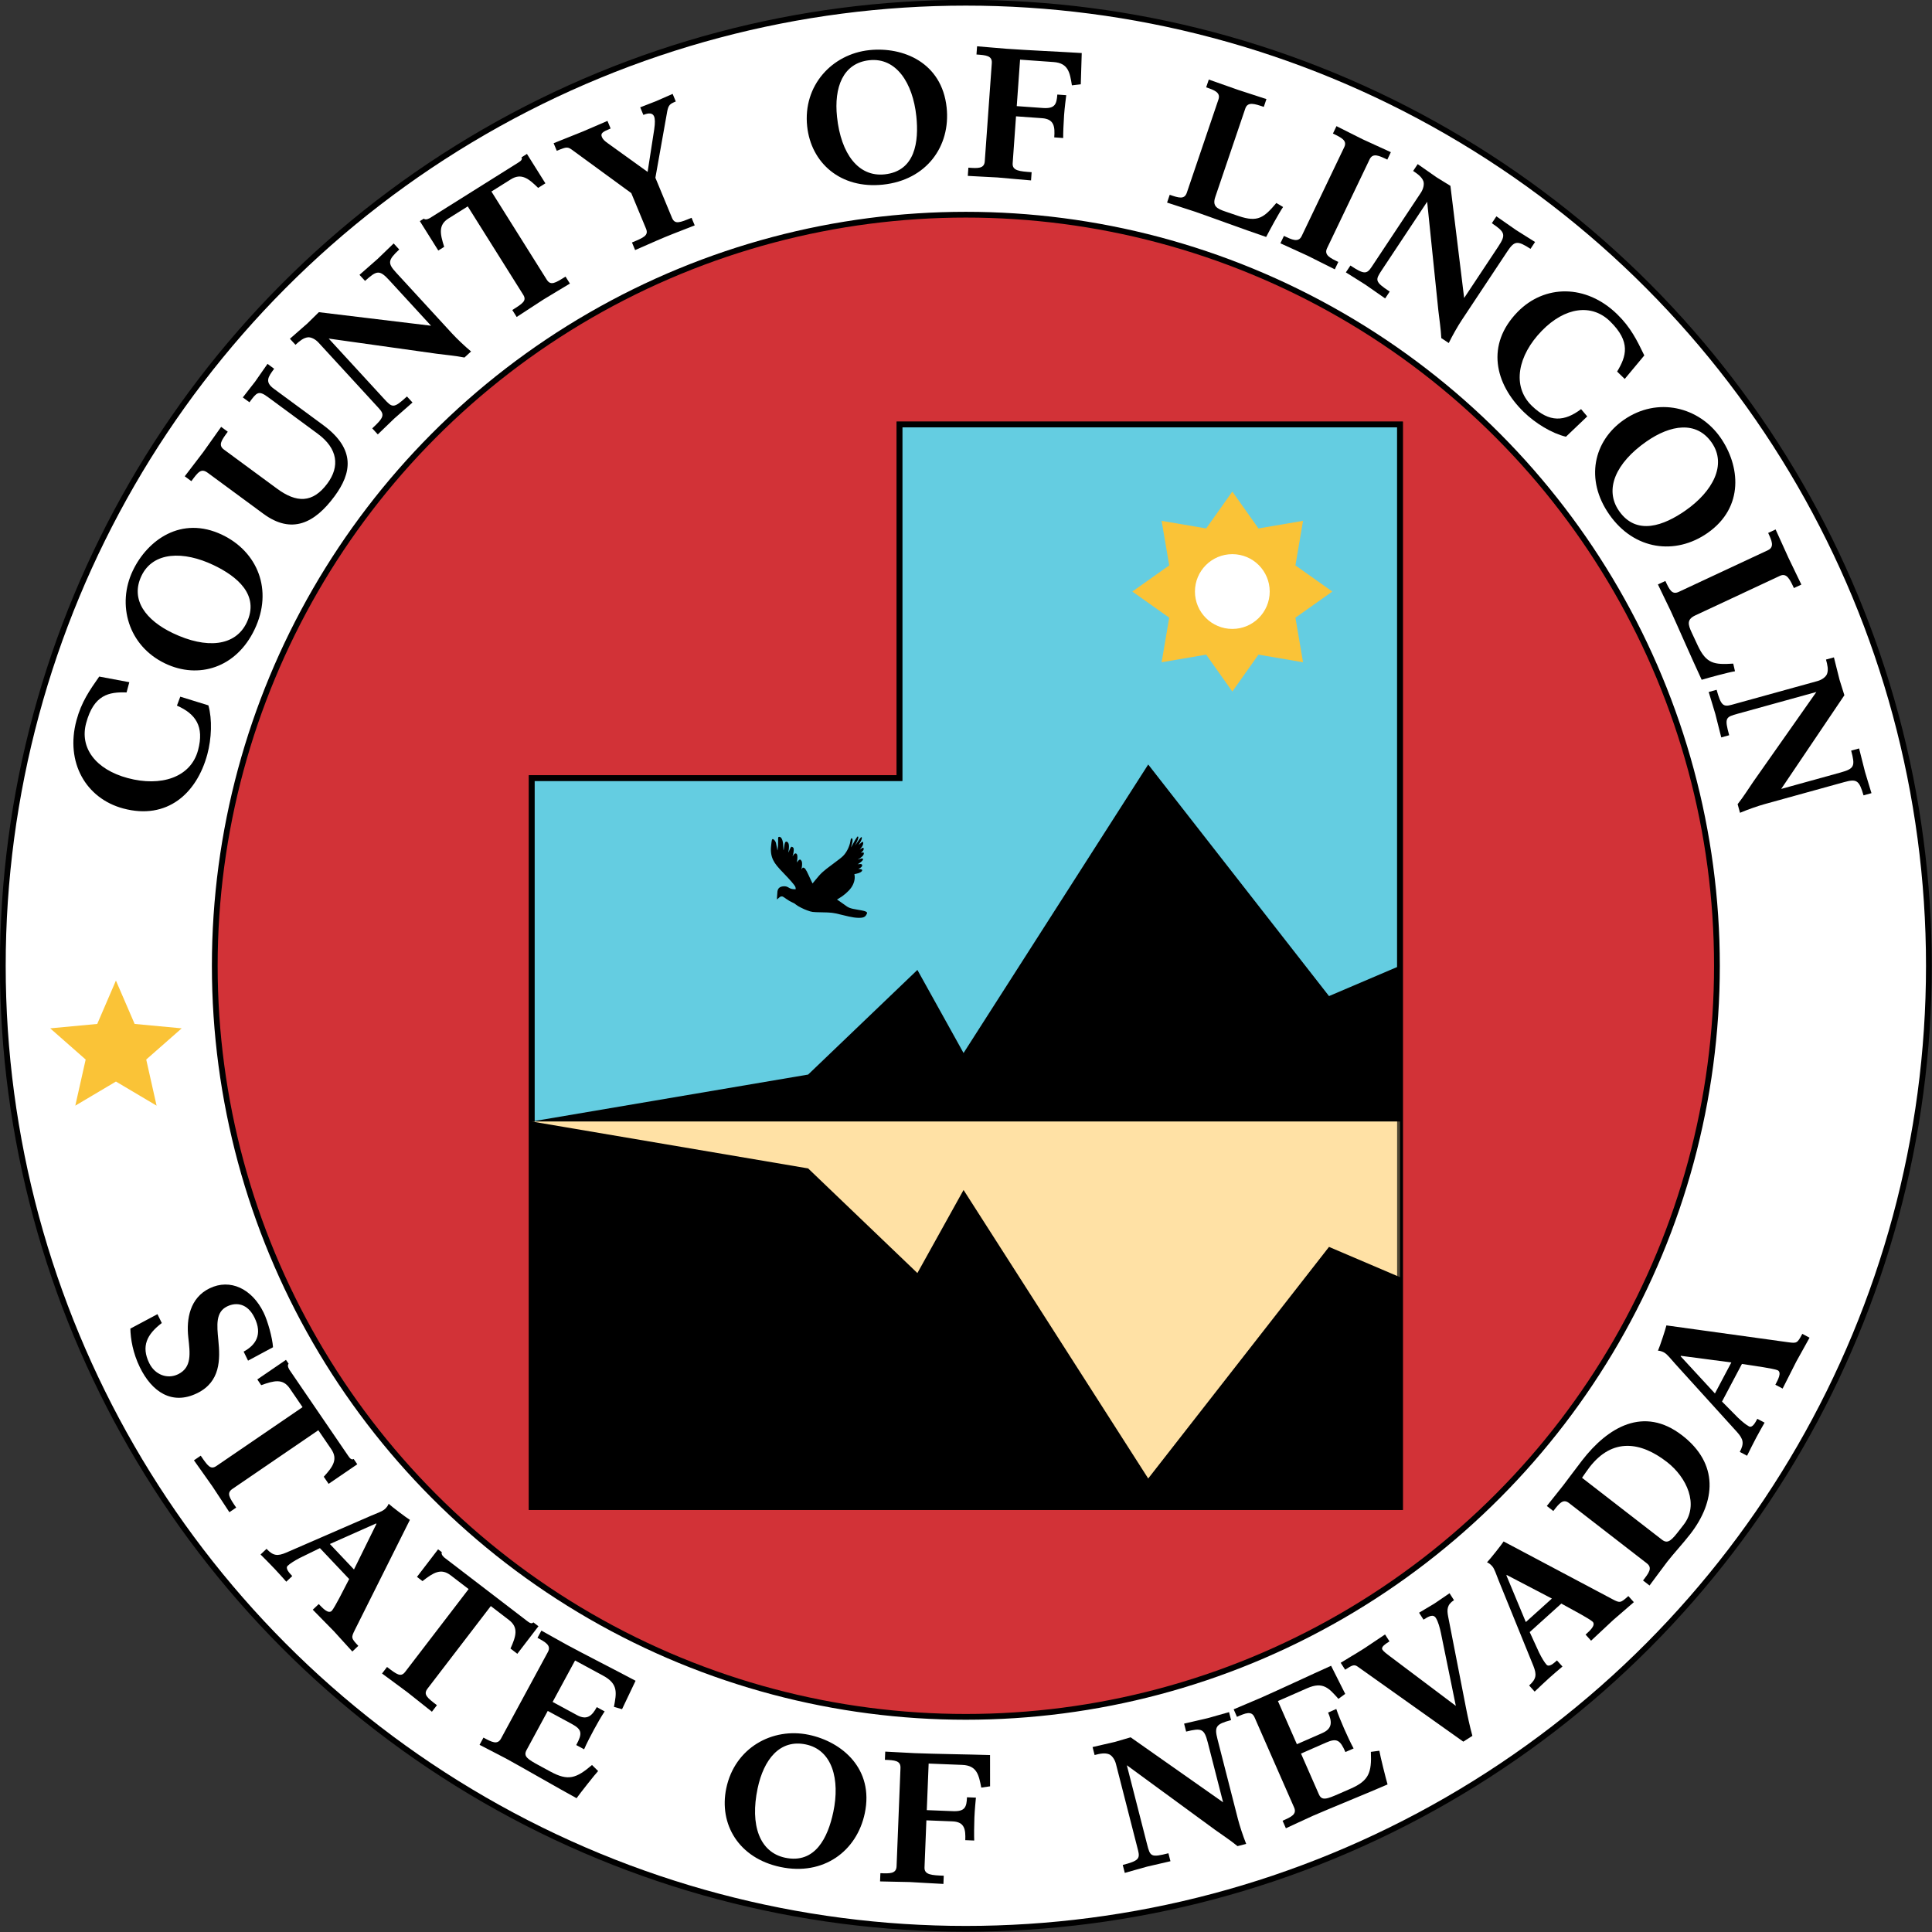
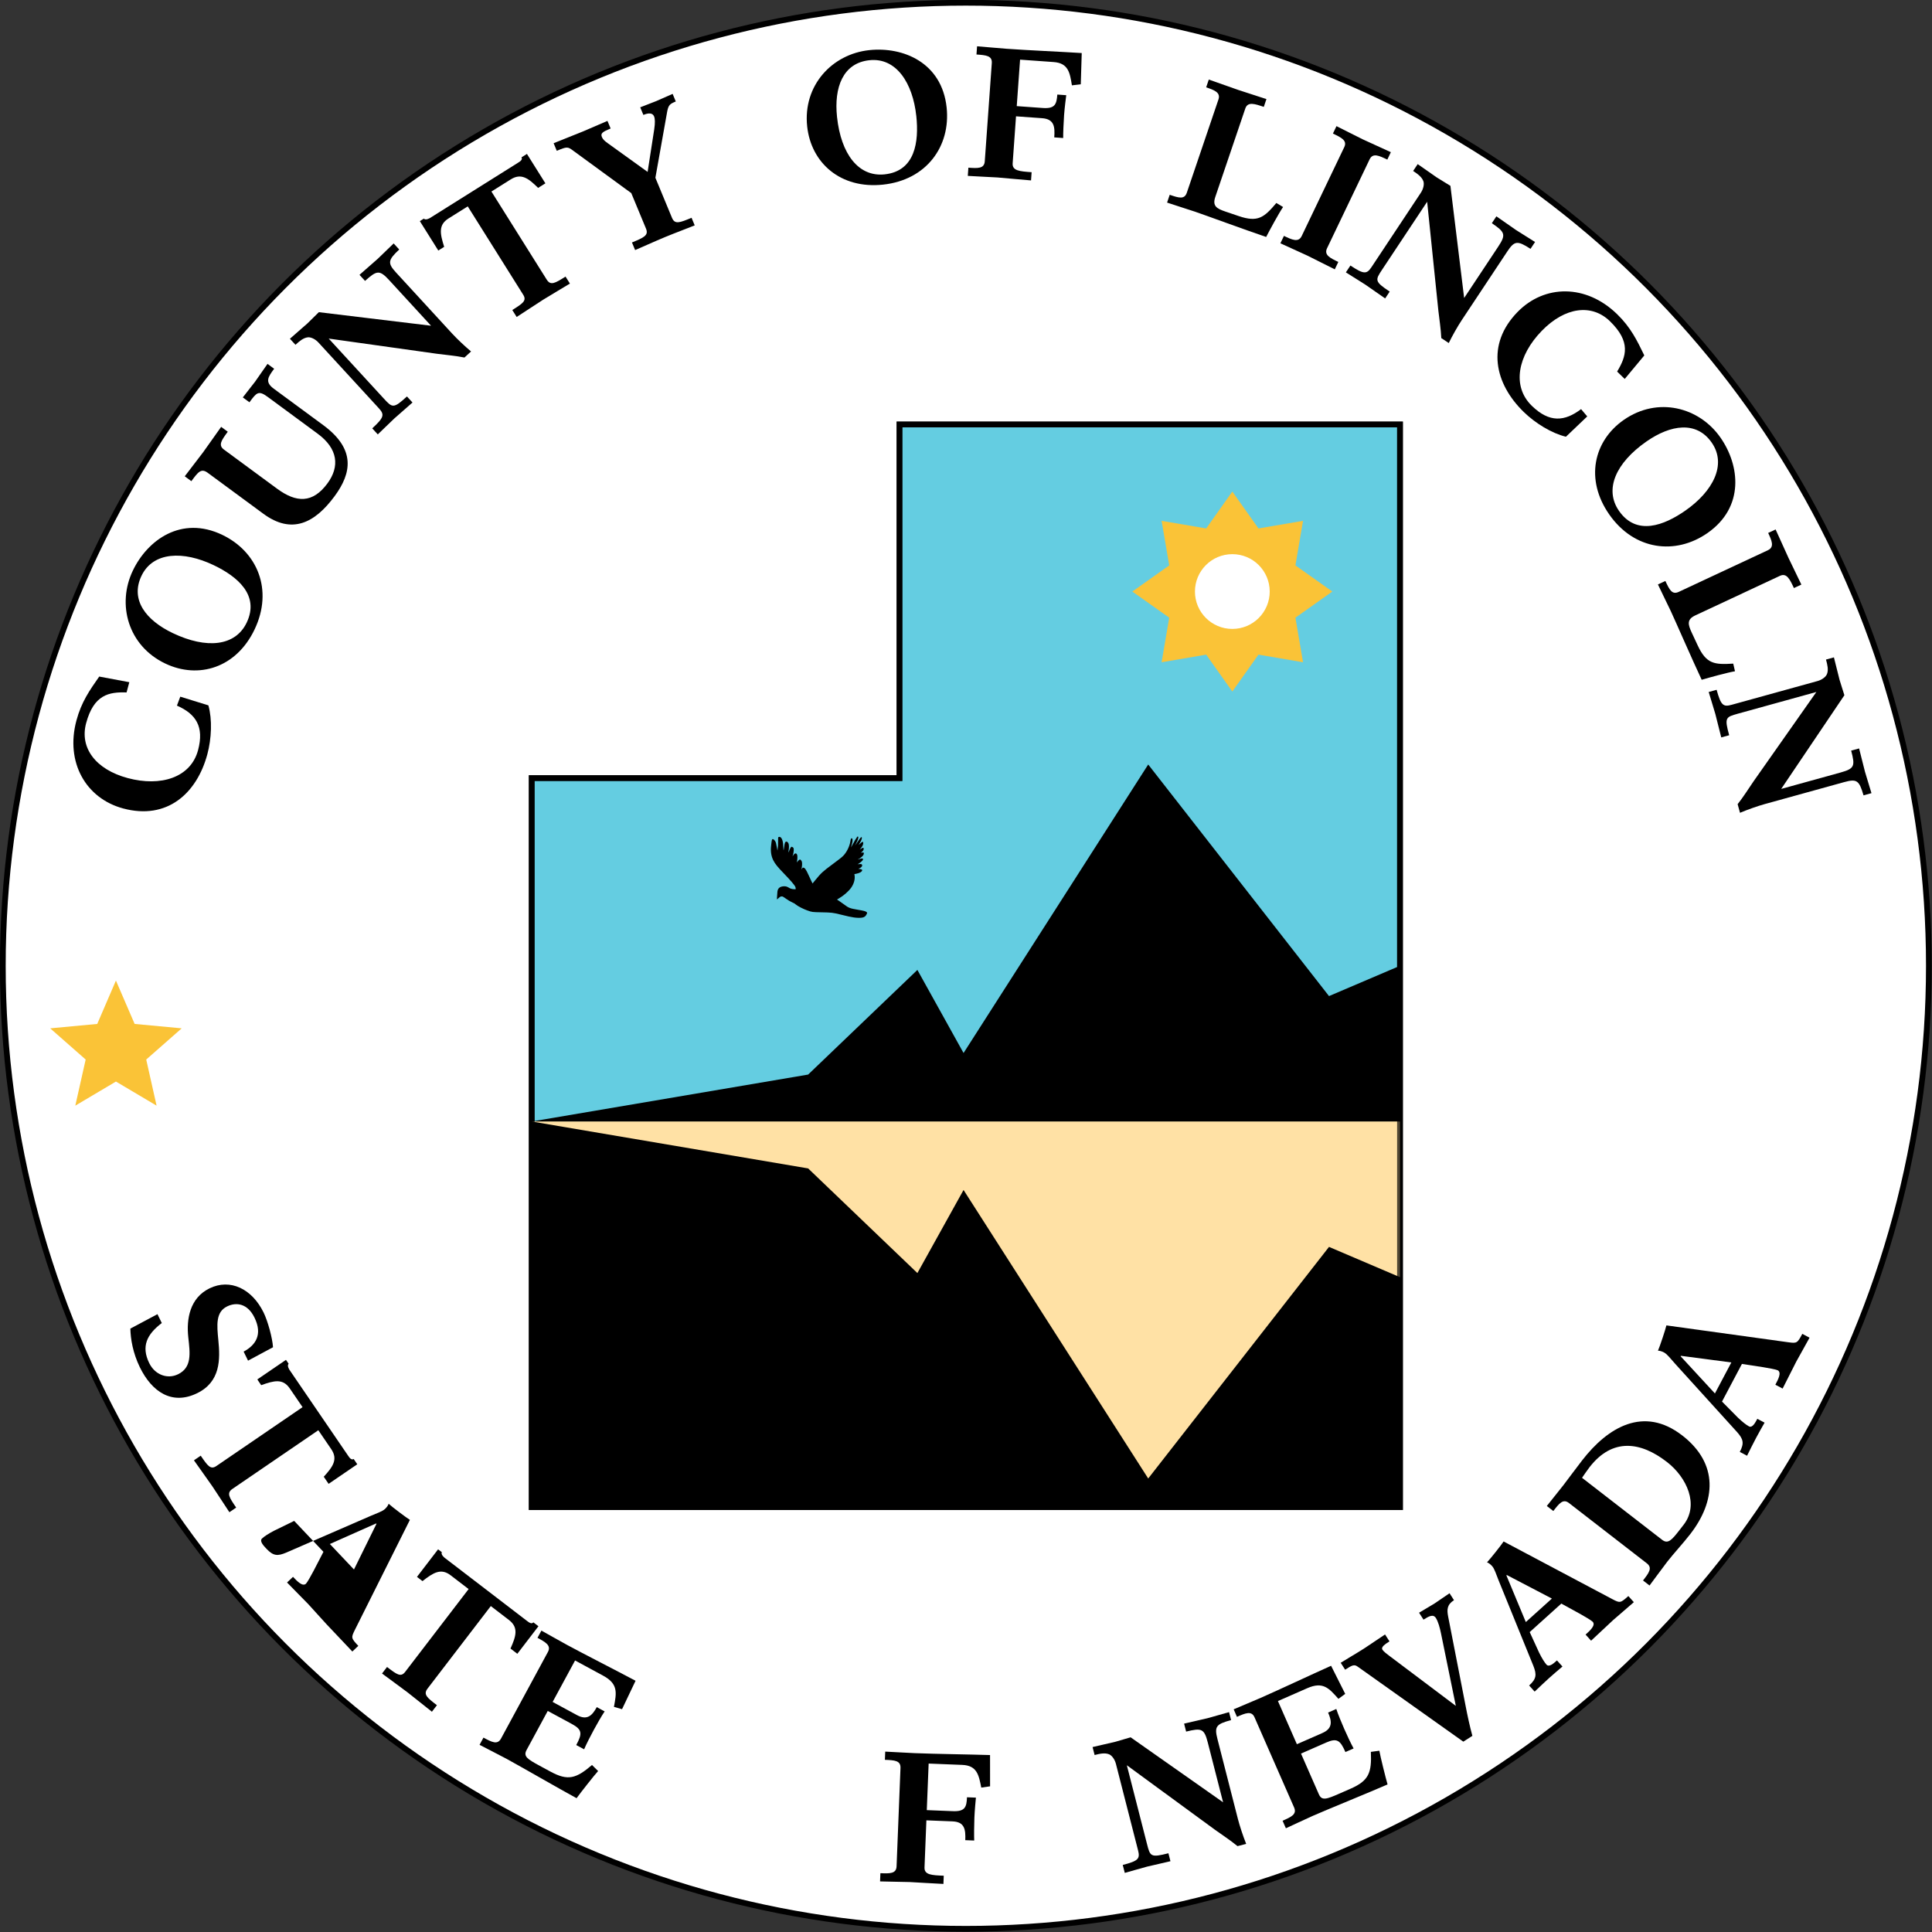
<svg xmlns="http://www.w3.org/2000/svg" xmlns:ns1="http://www.inkscape.org/namespaces/inkscape" xmlns:ns2="http://sodipodi.sourceforge.net/DTD/sodipodi-0.dtd" width="167.769mm" height="167.769mm" viewBox="0 0 167.769 167.769" version="1.1" id="svg1598" ns1:version="1.0.2-2 (e86c870879, 2021-01-15)" ns2:docname="Seal of Lincoln County, Nevada.svg">
  <rect x="0" y="0" width="167.769" height="167.769" fill="#333333" stroke="none" />
  <defs id="defs1592" />
  <ns2:namedview id="base" pagecolor="#ffffff" bordercolor="#666666" borderopacity="1.0" ns1:pageopacity="0.0" ns1:pageshadow="2" ns1:zoom="0.7" ns1:cx="383.75674" ns1:cy="416.83136" ns1:document-units="mm" ns1:current-layer="layer1" ns1:document-rotation="0" showgrid="false" ns1:window-width="1267" ns1:window-height="1198" ns1:window-x="338" ns1:window-y="155" ns1:window-maximized="0" />
  <g ns1:label="Layer 1" ns1:groupmode="layer" id="layer1" transform="translate(-25.729,28.7)">
    <g id="g1492" transform="matrix(1.512,0,0,1.512,-37.789,-188.592)" style="stroke-width:0.661">
      <path ns2:type="star" style="fill:#fac337;fill-opacity:1;stroke:none;stroke-width:0.331;stroke-linecap:round;stroke-linejoin:bevel;stroke-miterlimit:4;stroke-dasharray:none;stroke-opacity:1" id="path1264-2" ns2:sides="5" ns2:cx="-146.29286" ns2:cy="166.03526" ns2:r1="3.9712625" ns2:r2="1.829084" ns2:arg1="-1.5707963" ns2:arg2="-0.9424778" ns1:flatsided="false" ns1:rounded="0" ns1:randomized="0" ns1:transform-center-x="2.2017857e-06" ns1:transform-center-y="-0.57342957" transform="scale(-1,1)" d="m -146.293,162.064 1.075,2.491 2.702,0.253 -2.037,1.792 0.595,2.648 -2.334,-1.384 -2.334,1.384 0.595,-2.648 -2.037,-1.792 2.702,-0.253 z" />
      <circle style="fill:#ffffff;fill-opacity:1;stroke:#000000;stroke-width:0.331;stroke-linecap:round;stroke-linejoin:bevel;stroke-miterlimit:4;stroke-dasharray:none;stroke-opacity:1" id="circle1134-4" cx="97.48" cy="161.215" r="55.309" />
-       <circle style="fill:#d23237;fill-opacity:1;stroke:#000000;stroke-width:0.331;stroke-linecap:round;stroke-linejoin:bevel;stroke-miterlimit:4;stroke-dasharray:none;stroke-opacity:1" id="circle1136-4" cx="97.48" cy="161.215" r="43.136" />
      <path style="fill:#64cde1;fill-opacity:1;stroke:#000000;stroke-width:0.331;stroke-linecap:butt;stroke-linejoin:miter;stroke-miterlimit:4;stroke-dasharray:none;stroke-opacity:1" d="m 72.546,192.305 v -41.869 h 21.122 v -20.31 h 28.746 v 62.179 z" id="path1138-7" />
      <path style="fill:#000000;fill-opacity:1;stroke:none;stroke-width:0.175px;stroke-linecap:butt;stroke-linejoin:miter;stroke-opacity:1" d="m 72.546,170.158 15.876,-2.695 6.275,-6.01 2.651,4.772 10.605,-16.57 10.384,13.301 4.077,-1.74 v 8.943 z" id="path1140-4" ns2:nodetypes="ccccccccc" />
      <rect style="fill:#000000;fill-opacity:1;stroke:none;stroke-width:0.331;stroke-linecap:round;stroke-linejoin:bevel;stroke-miterlimit:4;stroke-dasharray:none" id="rect1142-6" width="49.868" height="22.146" x="72.546" y="170.158" />
      <path style="fill:#ffe1a5;fill-opacity:1;stroke:none;stroke-width:0.175px;stroke-linecap:butt;stroke-linejoin:miter;stroke-opacity:1" d="m 72.546,170.158 15.876,2.695 6.275,6.01 2.651,-4.772 10.605,16.57 10.384,-13.301 4.077,1.74 v -8.943 z" id="path1144-4" ns2:nodetypes="ccccccccc" />
      <path style="opacity:0.684;fill:none;fill-opacity:1;stroke:#000000;stroke-width:0.331;stroke-linecap:butt;stroke-linejoin:miter;stroke-miterlimit:4;stroke-dasharray:none;stroke-opacity:1" d="m 72.546,192.305 v -41.869 h 21.122 v -20.31 h 28.746 v 62.179 z" id="path1146-8" />
      <path ns2:type="star" style="fill:#fac337;fill-opacity:1;stroke:none;stroke-width:0.331;stroke-linecap:round;stroke-linejoin:bevel;stroke-miterlimit:4;stroke-dasharray:none;stroke-opacity:1" id="path1148-6" ns2:sides="5" ns2:cx="48.667496" ns2:cy="166.03526" ns2:r1="3.9712625" ns2:r2="1.829084" ns2:arg1="-1.5707963" ns2:arg2="-0.9424778" ns1:flatsided="false" ns1:rounded="0" ns1:randomized="0" ns1:transform-center-x="-2.2017857e-06" ns1:transform-center-y="-0.57342957" d="m 48.667,162.064 1.075,2.491 2.702,0.253 -2.037,1.792 0.595,2.648 -2.334,-1.384 -2.334,1.384 0.595,-2.648 -2.037,-1.792 2.702,-0.253 z" />
      <g aria-label="COUNTY  OF  LINCOLN" id="g1182-5" style="font-style:normal;font-variant:normal;font-weight:normal;font-stretch:normal;font-size:15.875px;line-height:1.25;font-family:'Roadgeek 2005 New Parks';-inkscape-font-specification:'Roadgeek 2005 New Parks';text-align:center;letter-spacing:0px;text-anchor:middle;stroke-width:0.265" transform="matrix(0.661,0,0,0.661,37.989,56.746)">
        <path d="m 17.317,133.408 -2.614,-0.49 c -0.83,1.19 -1.545,2.198 -1.978,3.808 -0.982,3.648 0.822,6.781 4.056,7.651 3.817,1.027 6.4,-1.302 7.316,-4.706 0.367,-1.364 0.435,-3.023 0.092,-4.25 l -2.443,-0.756 -0.291,0.777 c 1.631,0.719 2.39,1.81 1.833,3.88 -0.639,2.376 -3.242,3.188 -6.108,2.417 -2.805,-0.755 -4.189,-2.64 -3.615,-4.771 0.668,-2.483 1.982,-2.722 3.514,-2.671 z" style="font-style:normal;font-variant:normal;font-weight:normal;font-stretch:normal;font-size:15.875px;font-family:'Roadgeek 2005 New Parks';-inkscape-font-specification:'Roadgeek 2005 New Parks';text-align:center;text-anchor:middle;stroke-width:0.265" id="path1152-6" />
        <path d="m 25.387,120.602 c -3.553,-1.695 -6.496,0.454 -7.767,3.119 -1.395,2.923 -0.419,6.519 2.819,8.064 2.88,1.374 6.164,0.39 7.763,-2.962 1.641,-3.439 0.237,-6.764 -2.815,-8.22 z m -0.747,2.634 c 2.035,0.971 4.024,2.588 2.876,4.995 -0.984,2.063 -3.494,2.308 -6.416,0.914 -2.321,-1.107 -3.724,-2.885 -2.726,-4.977 1.012,-2.12 3.659,-2.177 6.267,-0.932 z" style="font-style:normal;font-variant:normal;font-weight:normal;font-stretch:normal;font-size:15.875px;font-family:'Roadgeek 2005 New Parks';-inkscape-font-specification:'Roadgeek 2005 New Parks';text-align:center;text-anchor:middle;stroke-width:0.265" id="path1154-0" />
        <path d="m 29.901,106.174 -0.575,-0.424 c -0.264,0.358 -0.884,1.281 -1.082,1.549 -0.188,0.256 -0.82,1.033 -1.064,1.365 l 0.575,0.424 c 0.621,-0.844 0.781,-1.061 1.587,-0.468 l 4.346,3.201 c 1.764,1.299 1.92,2.854 0.847,4.311 -1.29,1.751 -2.706,1.694 -4.381,0.461 l -4.615,-3.398 c -0.524,-0.386 -0.204,-0.821 0.333,-1.549 l -0.575,-0.424 c -0.179,0.243 -1.289,1.831 -1.562,2.201 -0.301,0.409 -1.394,1.812 -1.601,2.094 l 0.575,0.424 c 0.584,-0.793 0.847,-1.15 1.422,-0.727 l 4.832,3.558 c 2.467,1.817 4.462,0.822 6.194,-1.53 1.459,-1.981 1.87,-4.065 -0.994,-6.173 l -4.295,-3.163 c -0.805,-0.593 -0.485,-1.028 0.033,-1.731 z" style="font-style:normal;font-variant:normal;font-weight:normal;font-stretch:normal;font-size:15.875px;font-family:'Roadgeek 2005 New Parks';-inkscape-font-specification:'Roadgeek 2005 New Parks';text-align:center;text-anchor:middle;stroke-width:0.265" id="path1156-6" />
        <path d="m 40.769,95.812 -0.483,-0.526 c -0.222,0.204 -1.16,1.131 -1.394,1.345 -0.281,0.258 -1.295,1.125 -1.575,1.383 l 0.483,0.526 c 1.028,-0.923 1.255,-0.98 2.114,-0.045 l 3.619,3.94 -9.747,-1.177 c -0.175,0.161 -0.798,0.798 -0.997,0.98 -0.222,0.204 -1.295,1.125 -1.517,1.329 l 0.483,0.526 c 0.351,-0.322 0.689,-0.611 1.084,-0.651 0.259,-0.023 0.634,0.15 0.913,0.454 l 5.241,5.705 c 0.516,0.561 0.46,0.806 -0.569,1.751 l 0.483,0.526 c 0.234,-0.215 1.149,-1.12 1.441,-1.388 0.234,-0.215 1.318,-1.146 1.575,-1.383 l -0.483,-0.526 c -1.169,1.074 -1.267,0.991 -2.008,0.185 l -4.79,-5.214 9.404,1.32 c 0.76,0.1 1.6,0.169 2.391,0.326 l 0.573,-0.526 c -0.553,-0.462 -1.245,-1.12 -1.663,-1.576 l -4.844,-5.272 c -0.763,-0.83 -0.718,-1.087 0.265,-2.011 z" style="font-style:normal;font-variant:normal;font-weight:normal;font-stretch:normal;font-size:15.875px;font-family:'Roadgeek 2005 New Parks';-inkscape-font-specification:'Roadgeek 2005 New Parks';text-align:center;text-anchor:middle;stroke-width:0.265" id="path1158-7" />
        <path d="m 53.469,90.063 -1.603,-2.555 -0.471,0.295 c 0.113,0.21 -0.115,0.354 -0.317,0.48 l -7.624,4.785 c 0,0 -0.39,0.245 -0.543,0.06 l -0.35,0.219 1.603,2.555 0.511,-0.321 c -0.361,-1.142 -0.52,-1.904 0.381,-2.469 l 1.667,-1.046 4.819,7.678 c 0.329,0.524 -0.047,0.761 -0.948,1.326 l 0.38,0.605 c 0.255,-0.16 1.898,-1.247 2.314,-1.509 0.376,-0.236 2.042,-1.225 2.311,-1.394 l -0.38,-0.605 c -0.901,0.565 -1.291,0.81 -1.637,0.259 l -4.802,-7.651 1.681,-1.055 c 0.914,-0.574 1.54,-0.085 2.376,0.739 z" style="font-style:normal;font-variant:normal;font-weight:normal;font-stretch:normal;font-size:15.875px;font-family:'Roadgeek 2005 New Parks';-inkscape-font-specification:'Roadgeek 2005 New Parks';text-align:center;text-anchor:middle;stroke-width:0.265" id="path1160-3" />
        <path d="m 64.799,82.952 -0.274,-0.66 c -0.205,0.085 -1.22,0.54 -1.469,0.643 -0.264,0.109 -1.083,0.414 -1.347,0.524 l 0.274,0.66 c 0.469,-0.195 0.803,-0.178 0.93,0.13 0.085,0.205 0.095,0.562 0.014,1.111 l -0.576,3.71 -3.454,-2.486 c -0.291,-0.206 -0.438,-0.351 -0.517,-0.542 -0.134,-0.323 0.039,-0.446 0.757,-0.744 l -0.274,-0.66 c -0.352,0.146 -1.704,0.741 -2.114,0.911 -0.367,0.152 -2.168,0.864 -2.564,1.028 l 0.274,0.66 c 0.895,-0.371 0.945,-0.374 1.445,0.003 l 5.028,3.673 1.283,3.094 c 0.243,0.587 -0.211,0.775 -1.223,1.195 l 0.274,0.66 c 0.44,-0.182 1.683,-0.749 2.592,-1.126 0.865,-0.359 2.145,-0.837 2.585,-1.02 l -0.274,-0.66 c -1.027,0.426 -1.452,0.602 -1.701,5.79e-4 l -1.441,-3.476 1.028,-5.771 c 0.111,-0.562 0.245,-0.652 0.744,-0.858 z" style="font-style:normal;font-variant:normal;font-weight:normal;font-stretch:normal;font-size:15.875px;font-family:'Roadgeek 2005 New Parks';-inkscape-font-specification:'Roadgeek 2005 New Parks';text-align:center;text-anchor:middle;stroke-width:0.265" id="path1162-3" />
        <path d="m 88.332,83.474 c -0.417,-3.915 -3.788,-5.296 -6.724,-4.984 -3.22,0.343 -5.773,3.057 -5.394,6.624 0.338,3.173 2.895,5.455 6.589,5.062 3.789,-0.403 5.887,-3.34 5.529,-6.703 z m -2.635,0.743 c 0.238,2.242 -0.098,4.784 -2.75,5.066 -2.273,0.242 -3.796,-1.767 -4.139,-4.988 -0.272,-2.557 0.507,-4.684 2.812,-4.929 2.336,-0.249 3.77,1.978 4.076,4.851 z" style="font-style:normal;font-variant:normal;font-weight:normal;font-stretch:normal;font-size:15.875px;font-family:'Roadgeek 2005 New Parks';-inkscape-font-specification:'Roadgeek 2005 New Parks';text-align:center;text-anchor:middle;stroke-width:0.265" id="path1164-5" />
        <path d="m 99.987,81.459 0.083,-2.716 c -1.854,-0.117 -4.694,-0.24 -6.531,-0.372 -0.665,-0.048 -2.104,-0.182 -2.563,-0.215 l -0.051,0.713 c 0.823,0.059 1.378,0.099 1.331,0.748 l -0.611,8.535 c -0.046,0.649 -0.616,0.608 -1.424,0.551 l -0.051,0.713 c 0.554,0.04 2.173,0.108 2.569,0.136 0.459,0.033 2.087,0.197 2.926,0.257 l 0.051,-0.713 c -1.029,-0.074 -1.694,-0.121 -1.648,-0.77 l 0.292,-4.085 2.264,0.162 c 1.061,0.076 1.124,0.749 1.058,1.667 l 0.776,0.056 c -0.007,-0.351 0.031,-1.319 0.078,-1.984 0.048,-0.665 0.151,-1.438 0.188,-1.737 l -0.776,-0.056 c -0.06,0.839 -0.2,1.243 -1.261,1.167 l -2.264,-0.162 0.289,-4.038 2.914,0.208 c 1.283,0.092 1.414,0.929 1.59,2.024 z" style="font-style:normal;font-variant:normal;font-weight:normal;font-stretch:normal;font-size:15.875px;font-family:'Roadgeek 2005 New Parks';-inkscape-font-specification:'Roadgeek 2005 New Parks';text-align:center;text-anchor:middle;stroke-width:0.265" id="path1166-1" />
        <path d="m 117.565,92.12 -0.586,-0.349 c -1.066,1.264 -1.6,1.703 -3.269,1.137 l -1.143,-0.388 c -0.767,-0.26 -1.162,-0.478 -0.892,-1.275 l 2.606,-7.682 c 0.209,-0.616 0.81,-0.412 1.607,-0.142 l 0.229,-0.677 c -0.391,-0.133 -2.085,-0.674 -2.461,-0.801 -0.421,-0.143 -2.155,-0.764 -2.546,-0.897 l -0.229,0.677 c 0.677,0.229 1.278,0.433 1.069,1.05 l -2.749,8.103 c -0.209,0.616 -0.705,0.448 -1.487,0.183 l -0.229,0.677 c 0.857,0.291 1.784,0.572 2.431,0.791 0.887,0.301 4.239,1.539 6.178,2.196 0.294,-0.571 1.105,-2.073 1.47,-2.603 z" style="font-style:normal;font-variant:normal;font-weight:normal;font-stretch:normal;font-size:15.875px;font-family:'Roadgeek 2005 New Parks';-inkscape-font-specification:'Roadgeek 2005 New Parks';text-align:center;text-anchor:middle;stroke-width:0.265" id="path1168-3" />
        <path d="m 122.056,97.537 0.308,-0.644 c -0.716,-0.343 -1.26,-0.603 -0.979,-1.19 l 3.695,-7.718 c 0.281,-0.587 0.811,-0.333 1.541,0.016 l 0.308,-0.644 c -0.329,-0.158 -2.068,-0.937 -2.44,-1.116 -0.358,-0.171 -2.013,-1.016 -2.285,-1.147 l -0.308,0.644 c 0.73,0.35 1.26,0.603 0.986,1.176 l -3.702,7.732 c -0.281,0.587 -0.854,0.313 -1.541,-0.016 l -0.308,0.644 c 0.258,0.123 2.011,0.91 2.369,1.081 0.358,0.171 1.998,1.01 2.356,1.181 z" style="font-style:normal;font-variant:normal;font-weight:normal;font-stretch:normal;font-size:15.875px;font-family:'Roadgeek 2005 New Parks';-inkscape-font-specification:'Roadgeek 2005 New Parks';text-align:center;text-anchor:middle;stroke-width:0.265" id="path1170-8" />
        <path d="m 139.063,95.755 0.395,-0.595 c -0.251,-0.167 -1.376,-0.855 -1.64,-1.031 -0.317,-0.211 -1.402,-0.987 -1.72,-1.198 l -0.395,0.595 c 1.142,0.777 1.253,0.983 0.551,2.042 l -2.957,4.458 -1.193,-9.745 c -0.198,-0.132 -0.966,-0.583 -1.19,-0.733 -0.251,-0.167 -1.402,-0.987 -1.654,-1.154 l -0.395,0.595 c 0.397,0.263 0.758,0.522 0.891,0.896 0.084,0.246 0.006,0.652 -0.222,0.996 l -4.283,6.456 c -0.421,0.635 -0.672,0.64 -1.836,-0.132 l -0.395,0.595 c 0.265,0.176 1.362,0.847 1.693,1.066 0.265,0.176 1.429,1.005 1.72,1.198 l 0.395,-0.595 c -1.323,-0.878 -1.266,-0.992 -0.66,-1.905 l 3.914,-5.9 0.972,9.447 c 0.085,0.762 0.219,1.593 0.256,2.399 l 0.648,0.43 c 0.316,-0.648 0.789,-1.477 1.131,-1.993 l 3.958,-5.966 c 0.623,-0.939 0.883,-0.957 2.016,-0.225 z" style="font-style:normal;font-variant:normal;font-weight:normal;font-stretch:normal;font-size:15.875px;font-family:'Roadgeek 2005 New Parks';-inkscape-font-specification:'Roadgeek 2005 New Parks';text-align:center;text-anchor:middle;stroke-width:0.265" id="path1172-5" />
        <path d="m 147.249,107.06 1.701,-2.044 c -0.635,-1.305 -1.167,-2.42 -2.361,-3.583 -2.708,-2.635 -6.322,-2.586 -8.658,-0.186 -2.757,2.833 -1.981,6.224 0.544,8.682 1.012,0.985 2.428,1.853 3.666,2.151 l 1.851,-1.765 -0.536,-0.633 c -1.422,1.075 -2.745,1.205 -4.281,-0.29 -1.763,-1.716 -1.205,-4.384 0.866,-6.512 2.026,-2.082 4.346,-2.372 5.927,-0.832 1.843,1.794 1.411,3.057 0.621,4.37 z" style="font-style:normal;font-variant:normal;font-weight:normal;font-stretch:normal;font-size:15.875px;font-family:'Roadgeek 2005 New Parks';-inkscape-font-specification:'Roadgeek 2005 New Parks';text-align:center;text-anchor:middle;stroke-width:0.265" id="path1174-4" />
        <path d="m 154.442,120.446 c 3.229,-2.252 2.813,-5.873 1.124,-8.294 -1.853,-2.656 -5.462,-3.584 -8.404,-1.531 -2.617,1.826 -3.383,5.167 -1.258,8.213 2.18,3.125 5.765,3.547 8.538,1.612 z m -1.922,-1.95 c -1.849,1.29 -4.238,2.221 -5.764,0.034 -1.308,-1.875 -0.282,-4.178 2.374,-6.031 2.109,-1.471 4.348,-1.814 5.674,0.087 1.344,1.927 0.086,4.257 -2.284,5.91 z" style="font-style:normal;font-variant:normal;font-weight:normal;font-stretch:normal;font-size:15.875px;font-family:'Roadgeek 2005 New Parks';-inkscape-font-specification:'Roadgeek 2005 New Parks';text-align:center;text-anchor:middle;stroke-width:0.265" id="path1176-9" />
        <path d="m 156.829,132.458 -0.153,-0.665 c -1.65,0.105 -2.337,0.023 -3.083,-1.573 l -0.511,-1.093 c -0.343,-0.733 -0.459,-1.17 0.303,-1.526 l 7.349,-3.435 c 0.59,-0.276 0.859,0.3 1.215,1.062 l 0.647,-0.302 c -0.175,-0.374 -0.956,-1.971 -1.124,-2.331 -0.188,-0.403 -0.939,-2.084 -1.114,-2.458 l -0.647,0.302 c 0.302,0.647 0.571,1.222 -0.018,1.498 l -7.752,3.623 c -0.59,0.276 -0.811,-0.199 -1.161,-0.947 l -0.647,0.302 c 0.383,0.82 0.822,1.684 1.111,2.302 0.397,0.849 1.823,4.125 2.69,5.98 0.616,-0.183 2.261,-0.636 2.896,-0.74 z" style="font-style:normal;font-variant:normal;font-weight:normal;font-stretch:normal;font-size:15.875px;font-family:'Roadgeek 2005 New Parks';-inkscape-font-specification:'Roadgeek 2005 New Parks';text-align:center;text-anchor:middle;stroke-width:0.265" id="path1178-7" />
        <path d="m 167.998,143.239 0.689,-0.19 c -0.08,-0.291 -0.478,-1.548 -0.562,-1.854 -0.102,-0.367 -0.411,-1.665 -0.513,-2.032 l -0.689,0.19 c 0.353,1.335 0.301,1.564 -0.923,1.902 l -5.156,1.426 5.49,-8.14 c -0.064,-0.23 -0.346,-1.074 -0.418,-1.334 -0.08,-0.291 -0.411,-1.665 -0.491,-1.956 l -0.689,0.19 c 0.127,0.459 0.23,0.892 0.085,1.261 -0.098,0.241 -0.423,0.496 -0.821,0.606 l -7.467,2.065 c -0.734,0.203 -0.927,0.042 -1.3,-1.304 l -0.689,0.19 c 0.085,0.306 0.473,1.533 0.579,1.915 0.085,0.306 0.42,1.696 0.513,2.032 l 0.689,-0.19 c -0.423,-1.53 -0.305,-1.579 0.751,-1.871 l 6.824,-1.887 -5.461,7.769 c -0.435,0.631 -0.879,1.347 -1.38,1.979 l 0.207,0.75 c 0.663,-0.282 1.564,-0.597 2.161,-0.762 l 6.901,-1.908 c 1.086,-0.3 1.294,-0.144 1.669,1.152 z" style="font-style:normal;font-variant:normal;font-weight:normal;font-stretch:normal;font-size:15.875px;font-family:'Roadgeek 2005 New Parks';-inkscape-font-specification:'Roadgeek 2005 New Parks';text-align:center;text-anchor:middle;stroke-width:0.265" id="path1180-5" />
      </g>
      <g aria-label="STATE  OF  NEVADA" id="g1210-9" style="font-style:normal;font-variant:normal;font-weight:normal;font-stretch:normal;font-size:15.875px;line-height:1.25;font-family:'Roadgeek 2005 New Parks';-inkscape-font-specification:'Roadgeek 2005 New Parks';text-align:center;letter-spacing:1.323px;text-anchor:middle;stroke-width:0.265" transform="matrix(0.661,0,0,0.661,37.989,56.746)">
        <path d="m 23.205,195.188 c 2.04,-0.995 2.016,-2.927 1.848,-4.611 -0.129,-1.315 -0.239,-2.445 0.76,-2.932 0.813,-0.397 1.785,-0.252 2.383,0.975 0.717,1.47 0.105,2.387 -0.945,2.951 l 0.383,0.785 2.17,-1.165 c -0.056,-0.838 -0.461,-2.284 -0.816,-3.011 -1.009,-2.069 -2.903,-2.982 -4.701,-2.105 -1.712,0.835 -2.021,2.664 -1.845,4.256 0.157,1.407 0.322,2.616 -0.89,3.208 -0.913,0.446 -2.003,0.059 -2.504,-0.969 -0.71,-1.455 -0.21,-2.494 1.092,-3.482 l -0.376,-0.77 -2.355,1.255 c 0.02,0.909 0.221,2.118 0.826,3.359 1.037,2.126 2.786,3.321 4.969,2.256 z" id="path1184-3" style="stroke-width:0.265" />
        <path d="m 34.634,203.06 2.491,-1.701 -0.313,-0.459 c -0.206,0.121 -0.358,-0.102 -0.492,-0.298 l -5.077,-7.433 c 0,0 -0.26,-0.38 -0.081,-0.541 l -0.233,-0.341 -2.491,1.701 0.34,0.498 c 1.127,-0.405 1.882,-0.594 2.482,0.285 l 1.11,1.625 -7.485,5.113 c -0.511,0.349 -0.762,-0.018 -1.362,-0.896 l -0.59,0.403 c 0.17,0.249 1.32,1.848 1.597,2.254 0.251,0.367 1.304,1.993 1.483,2.255 l 0.59,-0.403 c -0.6,-0.878 -0.86,-1.258 -0.322,-1.626 l 7.459,-5.095 1.119,1.639 c 0.609,0.891 0.145,1.535 -0.647,2.403 z" id="path1186-5" style="stroke-width:0.265" />
-         <path d="m 36.696,217.628 0.519,-0.491 c -0.633,-0.669 -0.631,-0.714 -0.31,-1.367 l 4.792,-9.58 c -0.309,-0.188 -1.53,-1.109 -1.848,-1.399 -0.037,0.122 -0.143,0.288 -0.316,0.452 -0.231,0.218 -0.718,0.373 -1.229,0.595 l -7.355,3.198 c -0.75,0.316 -1.12,0.294 -1.709,-0.328 l -0.519,0.491 c 0.219,0.208 1.027,1.039 1.223,1.247 0.207,0.219 0.796,0.864 1.013,1.117 l 0.519,-0.491 c -0.262,-0.277 -0.633,-0.669 -0.391,-0.898 0.196,-0.185 0.562,-0.422 1.029,-0.668 l 1.765,-0.861 2.542,2.687 -0.866,1.672 c -0.154,0.299 -0.544,0.996 -0.648,1.094 -0.3,0.284 -0.769,-0.212 -1.129,-0.593 l -0.519,0.491 c 0.36,0.381 1.562,1.582 1.835,1.87 0.262,0.277 1.264,1.405 1.602,1.763 z m 0.142,-7.127 -2.094,-2.214 4.014,-1.786 0.033,0.035 z" id="path1188-9" style="stroke-width:0.265" />
+         <path d="m 36.696,217.628 0.519,-0.491 c -0.633,-0.669 -0.631,-0.714 -0.31,-1.367 l 4.792,-9.58 c -0.309,-0.188 -1.53,-1.109 -1.848,-1.399 -0.037,0.122 -0.143,0.288 -0.316,0.452 -0.231,0.218 -0.718,0.373 -1.229,0.595 l -7.355,3.198 c -0.75,0.316 -1.12,0.294 -1.709,-0.328 l -0.519,0.491 l 0.519,-0.491 c -0.262,-0.277 -0.633,-0.669 -0.391,-0.898 0.196,-0.185 0.562,-0.422 1.029,-0.668 l 1.765,-0.861 2.542,2.687 -0.866,1.672 c -0.154,0.299 -0.544,0.996 -0.648,1.094 -0.3,0.284 -0.769,-0.212 -1.129,-0.593 l -0.519,0.491 c 0.36,0.381 1.562,1.582 1.835,1.87 0.262,0.277 1.264,1.405 1.602,1.763 z m 0.142,-7.127 -2.094,-2.214 4.014,-1.786 0.033,0.035 z" id="path1188-9" style="stroke-width:0.265" />
        <path d="m 51.031,217.826 1.835,-2.394 -0.441,-0.338 c -0.157,0.179 -0.372,0.015 -0.561,-0.13 l -7.144,-5.475 c 0,0 -0.365,-0.28 -0.246,-0.488 l -0.328,-0.251 -1.835,2.394 0.479,0.367 c 0.944,-0.736 1.603,-1.152 2.447,-0.505 l 1.562,1.197 -5.514,7.195 c -0.377,0.491 -0.729,0.221 -1.574,-0.426 l -0.435,0.567 c 0.239,0.183 1.831,1.343 2.221,1.642 0.353,0.27 1.861,1.486 2.113,1.679 l 0.435,-0.567 c -0.844,-0.647 -1.21,-0.927 -0.814,-1.444 l 5.495,-7.169 1.575,1.207 c 0.857,0.657 0.617,1.413 0.136,2.484 z" id="path1190-5" style="stroke-width:0.265" />
        <path d="m 58.049,228.011 -0.53,-0.522 c -1.374,1.17 -2.077,1.403 -3.599,0.579 l -0.935,-0.506 c -1.089,-0.59 -1.451,-0.822 -1.148,-1.38 l 1.837,-3.392 2.094,1.134 c 0.907,0.491 0.917,0.84 0.381,1.831 l 0.684,0.37 c 0.192,-0.455 0.609,-1.259 0.844,-1.691 0.257,-0.475 0.672,-1.207 0.94,-1.603 l -0.684,-0.37 c -0.393,0.726 -0.834,1.173 -1.713,0.697 l -2.122,-1.149 1.95,-3.602 2.443,1.323 c 1.326,0.718 1.159,1.494 0.934,2.708 l 0.704,0.201 1.175,-2.469 c -1.78,-0.946 -4.471,-2.312 -5.95,-3.114 -0.586,-0.317 -1.828,-1.026 -2.232,-1.245 l -0.34,0.628 c 0.698,0.378 1.215,0.658 0.905,1.23 l -4.074,7.524 c -0.31,0.572 -0.812,0.3 -1.524,-0.085 l -0.34,0.628 c 0.391,0.212 1.684,0.858 2.312,1.198 1.187,0.643 4.707,2.675 6.117,3.439 0.298,-0.416 1.58,-2.051 1.874,-2.361 z" id="path1192-4" style="stroke-width:0.265" />
-         <path d="m 81.221,231.679 c 0.811,-3.853 -1.971,-6.206 -4.861,-6.814 -3.169,-0.667 -6.434,1.128 -7.173,4.639 -0.657,3.123 1.073,6.082 4.708,6.847 3.728,0.784 6.63,-1.363 7.326,-4.672 z m -2.736,-0.105 c -0.464,2.206 -1.568,4.521 -4.178,3.972 -2.237,-0.471 -3.066,-2.851 -2.399,-6.021 0.53,-2.517 1.927,-4.299 4.195,-3.822 2.299,0.484 2.977,3.044 2.382,5.871 z" id="path1194-6" style="stroke-width:0.265" />
        <path d="m 92.106,229.341 -0.003,-2.717 c -1.857,-0.058 -4.699,-0.092 -6.539,-0.165 -0.666,-0.026 -2.108,-0.116 -2.568,-0.134 l -0.028,0.714 c 0.825,0.033 1.38,0.055 1.354,0.705 l -0.34,8.55 c -0.026,0.65 -0.597,0.628 -1.406,0.595 l -0.028,0.714 c 0.555,0.022 2.175,0.039 2.572,0.055 0.46,0.018 2.092,0.131 2.933,0.164 l 0.028,-0.714 c -1.031,-0.041 -1.697,-0.068 -1.671,-0.718 l 0.163,-4.093 2.268,0.09 c 1.063,0.042 1.147,0.713 1.111,1.633 l 0.777,0.031 c -0.018,-0.35 -0.011,-1.319 0.015,-1.985 0.027,-0.666 0.105,-1.442 0.133,-1.742 l -0.777,-0.031 c -0.033,0.841 -0.161,1.249 -1.224,1.206 l -2.268,-0.09 0.161,-4.045 2.919,0.116 c 1.285,0.051 1.442,0.884 1.653,1.972 z" id="path1196-4" style="stroke-width:0.265" />
        <path d="m 113.047,223.587 -0.177,-0.692 c -0.292,0.075 -1.557,0.448 -1.864,0.526 -0.369,0.095 -1.673,0.379 -2.042,0.473 l 0.177,0.692 c 1.342,-0.327 1.569,-0.271 1.884,0.96 l 1.327,5.183 -8.033,-5.646 c -0.231,0.059 -1.08,0.326 -1.342,0.393 -0.292,0.075 -1.673,0.379 -1.965,0.454 l 0.177,0.692 c 0.461,-0.118 0.896,-0.213 1.263,-0.061 0.239,0.103 0.488,0.432 0.59,0.832 l 1.921,7.505 c 0.189,0.738 0.024,0.928 -1.329,1.274 l 0.177,0.692 c 0.308,-0.079 1.541,-0.444 1.926,-0.542 0.308,-0.079 1.704,-0.387 2.042,-0.473 l -0.177,-0.692 c -1.538,0.394 -1.585,0.275 -1.856,-0.787 l -1.756,-6.859 7.663,5.609 c 0.622,0.447 1.33,0.905 1.952,1.418 l 0.754,-0.193 c -0.269,-0.668 -0.567,-1.575 -0.721,-2.175 l -1.775,-6.936 c -0.279,-1.092 -0.119,-1.297 1.184,-1.647 z" id="path1198-7" style="stroke-width:0.265" />
        <path d="m 125.929,226.249 -0.737,0.098 c 0.08,1.802 -0.168,2.501 -1.752,3.196 l -0.974,0.427 c -1.134,0.498 -1.539,0.641 -1.794,0.059 l -1.55,-3.532 2.18,-0.957 c 0.945,-0.415 1.226,-0.209 1.679,0.823 l 0.712,-0.313 c -0.241,-0.431 -0.62,-1.254 -0.817,-1.704 -0.217,-0.494 -0.541,-1.271 -0.688,-1.726 l -0.712,0.313 c 0.332,0.756 0.414,1.378 -0.502,1.78 l -2.21,0.97 -1.646,-3.75 2.544,-1.116 c 1.381,-0.606 1.891,0.002 2.712,0.925 l 0.59,-0.432 -1.228,-2.443 c -1.84,0.825 -4.57,2.11 -6.111,2.786 -0.611,0.268 -1.932,0.813 -2.353,0.998 l 0.287,0.654 c 0.727,-0.319 1.265,-0.555 1.526,0.041 l 3.439,7.835 c 0.262,0.596 -0.262,0.826 -1.003,1.151 l 0.287,0.654 c 0.407,-0.179 1.711,-0.803 2.365,-1.09 1.236,-0.542 5.002,-2.074 6.47,-2.718 -0.146,-0.491 -0.649,-2.506 -0.713,-2.929 z" id="path1200-4" style="stroke-width:0.265" />
        <path d="m 132.413,213.167 -0.385,-0.602 c -0.174,0.111 -1.098,0.758 -1.325,0.903 -0.281,0.179 -1.096,0.644 -1.323,0.789 l 0.385,0.602 c 0.468,-0.299 0.847,-0.503 1.077,-0.142 0.197,0.308 0.349,0.87 0.437,1.303 l 1.295,6.331 -5.768,-4.34 c -0.178,-0.131 -0.504,-0.375 -0.606,-0.536 -0.154,-0.241 0.234,-0.489 0.609,-0.728 l -0.385,-0.602 c -0.201,0.128 -1.406,0.955 -1.847,1.237 -0.629,0.402 -1.591,0.96 -2.006,1.225 l 0.385,0.602 c 0.589,-0.376 0.776,-0.496 1.093,-0.265 l 9.174,6.516 0.789,-0.504 c -0.218,-0.784 -0.444,-1.845 -0.572,-2.517 l -1.534,-7.855 c -0.112,-0.588 -0.108,-1.024 0.508,-1.417 z" id="path1202-6" style="stroke-width:0.265" />
        <path d="m 148.041,213.34 -0.478,-0.531 c -0.684,0.616 -0.729,0.614 -1.374,0.277 l -9.463,-5.02 c -0.196,0.305 -1.146,1.503 -1.443,1.814 0.122,0.04 0.284,0.15 0.444,0.327 0.213,0.236 0.356,0.727 0.565,1.243 l 3.021,7.429 c 0.298,0.757 0.268,1.127 -0.369,1.701 l 0.478,0.531 c 0.213,-0.214 1.064,-1.001 1.276,-1.193 0.224,-0.202 0.883,-0.775 1.141,-0.986 l -0.478,-0.531 c -0.283,0.255 -0.684,0.616 -0.907,0.369 -0.181,-0.2 -0.409,-0.572 -0.643,-1.045 l -0.818,-1.785 2.747,-2.477 1.65,0.906 c 0.295,0.161 0.982,0.568 1.078,0.674 0.276,0.307 -0.231,0.764 -0.62,1.114 l 0.478,0.531 c 0.389,-0.351 1.619,-1.523 1.914,-1.789 0.283,-0.255 1.435,-1.229 1.801,-1.559 z m -7.121,-0.313 -2.264,2.041 -1.689,-4.055 0.035,-0.032 z" id="path1204-1" style="stroke-width:0.265" />
        <path d="m 152.237,198.849 c -3.339,-2.585 -6.461,-0.706 -8.686,2.168 -0.622,0.803 -1.423,1.89 -1.627,2.153 -0.321,0.414 -1.308,1.637 -1.444,1.813 l 0.565,0.437 c 0.515,-0.665 0.846,-1.092 1.36,-0.693 l 6.765,5.239 c 0.515,0.399 0.174,0.838 -0.331,1.49 l 0.565,0.437 c 0.107,-0.138 1.216,-1.648 1.537,-2.063 0.535,-0.69 1.39,-1.614 2.003,-2.405 2.206,-2.849 2.495,-6.1 -0.706,-8.578 z m -1.325,2.307 c 1.745,1.351 2.804,3.717 1.462,5.449 l -0.34,0.439 c -0.7,0.904 -1.026,1.273 -1.541,0.875 l -6.954,-5.385 c 0.104,-0.16 0.546,-0.782 0.652,-0.92 2.002,-2.586 4.461,-2.208 6.72,-0.458 z" id="path1206-3" style="stroke-width:0.265" />
        <path d="m 163.308,190.363 -0.631,-0.334 c -0.431,0.814 -0.474,0.827 -1.196,0.732 l -10.611,-1.468 c -0.079,0.353 -0.56,1.805 -0.733,2.199 0.128,-0.004 0.319,0.043 0.529,0.154 0.281,0.149 0.584,0.56 0.957,0.974 l 5.387,5.941 c 0.54,0.609 0.638,0.966 0.237,1.724 l 0.631,0.334 c 0.127,-0.274 0.655,-1.306 0.789,-1.558 0.141,-0.267 0.564,-1.031 0.734,-1.318 l -0.631,-0.334 c -0.178,0.337 -0.431,0.814 -0.725,0.658 -0.239,-0.126 -0.58,-0.397 -0.962,-0.761 l -1.381,-1.396 1.73,-3.269 1.861,0.285 c 0.333,0.05 1.117,0.196 1.244,0.263 0.365,0.193 0.045,0.796 -0.2,1.259 l 0.631,0.334 c 0.245,-0.463 0.998,-1.987 1.183,-2.337 0.178,-0.337 0.926,-1.647 1.156,-2.082 z m -6.796,2.15 -1.426,2.694 -2.979,-3.229 0.022,-0.042 z" id="path1208-1" style="stroke-width:0.265" />
      </g>
      <path ns2:type="star" style="fill:#fac337;fill-opacity:1;stroke:none;stroke-width:0.331;stroke-linecap:round;stroke-linejoin:bevel;stroke-miterlimit:4;stroke-dasharray:none;stroke-opacity:1" id="path1212-1" ns2:sides="8" ns2:cx="112.78386" ns2:cy="139.72189" ns2:r1="5.7429357" ns2:r2="3.9226346" ns2:arg1="-1.5707963" ns2:arg2="-1.1780972" ns1:flatsided="false" ns1:rounded="0" ns1:randomized="0" ns1:transform-center-x="3.5606675e-06" ns1:transform-center-y="-0.42997517" d="m 112.784,133.979 1.501,2.119 2.56,-0.437 -0.437,2.56 2.119,1.501 -2.119,1.501 0.437,2.56 -2.56,-0.437 -1.501,2.119 -1.501,-2.119 -2.56,0.437 0.437,-2.56 -2.119,-1.501 2.119,-1.501 -0.437,-2.56 2.56,0.437 z" />
      <circle style="fill:#ffffff;fill-opacity:1;stroke:none;stroke-width:0.331;stroke-linecap:round;stroke-linejoin:bevel;stroke-miterlimit:4;stroke-dasharray:none;stroke-opacity:1" id="circle1214-3" cx="112.784" cy="139.722" r="2.147" />
      <path style="fill:#000000;stroke-width:0.661" d="m 91.541,158.446 c 0.122,-0.027 0.181,-0.074 0.238,-0.188 0.041,-0.081 0.04,-0.093 -0.005,-0.131 -0.055,-0.047 -0.161,-0.074 -0.494,-0.13 -0.453,-0.075 -0.534,-0.106 -0.785,-0.298 -0.056,-0.043 -0.172,-0.125 -0.259,-0.183 l -0.158,-0.106 0.071,-0.04 c 0.296,-0.167 0.588,-0.418 0.745,-0.64 0.158,-0.223 0.231,-0.491 0.195,-0.711 l -0.011,-0.069 0.107,-0.02 c 0.202,-0.038 0.341,-0.123 0.342,-0.209 5.8e-4,-0.028 -0.061,-0.055 -0.153,-0.066 l -0.069,-0.008 0.073,-0.035 c 0.099,-0.047 0.152,-0.108 0.147,-0.168 -0.005,-0.064 -0.04,-0.079 -0.163,-0.069 l -0.098,0.008 0.079,-0.047 c 0.099,-0.059 0.218,-0.171 0.229,-0.216 0.018,-0.075 -0.051,-0.09 -0.186,-0.04 -0.087,0.033 -0.15,0.042 -0.08,0.012 0.063,-0.027 0.186,-0.119 0.243,-0.181 0.03,-0.032 0.057,-0.077 0.065,-0.107 0.024,-0.089 2.1e-4,-0.109 -0.109,-0.089 -0.066,0.012 -0.068,0.011 -0.039,-0.007 0.061,-0.038 0.134,-0.124 0.142,-0.166 0.022,-0.119 -0.025,-0.136 -0.14,-0.052 -0.042,0.031 -0.079,0.056 -0.083,0.056 -0.004,0 0.021,-0.031 0.054,-0.069 0.112,-0.126 0.17,-0.271 0.138,-0.352 -0.007,-0.019 -0.021,-0.034 -0.031,-0.034 -0.01,0 -0.063,0.042 -0.117,0.092 -0.054,0.051 -0.101,0.092 -0.105,0.092 -0.003,0 0.016,-0.035 0.044,-0.077 0.113,-0.174 0.168,-0.332 0.129,-0.365 -0.03,-0.025 -0.061,0.01 -0.23,0.26 -0.081,0.12 -0.149,0.218 -0.152,0.218 -0.002,0 0.028,-0.062 0.068,-0.138 0.07,-0.135 0.123,-0.278 0.123,-0.334 0,-0.015 -0.009,-0.035 -0.02,-0.044 -0.017,-0.014 -0.024,-0.011 -0.053,0.023 -0.045,0.054 -0.165,0.258 -0.265,0.449 -0.045,0.086 -0.084,0.156 -0.086,0.153 -0.002,-0.002 0.008,-0.037 0.021,-0.077 0.014,-0.04 0.035,-0.121 0.048,-0.178 0.039,-0.176 0.028,-0.27 -0.032,-0.27 -0.039,0 -0.047,0.019 -0.073,0.182 -0.046,0.287 -0.216,0.629 -0.412,0.825 -0.092,0.092 -0.229,0.2 -0.607,0.479 -0.562,0.415 -0.654,0.499 -0.992,0.912 l -0.16,0.195 -0.073,-0.151 c -0.04,-0.083 -0.111,-0.235 -0.157,-0.336 -0.144,-0.318 -0.219,-0.423 -0.301,-0.423 -0.038,0 -0.045,0.006 -0.073,0.058 -0.036,0.069 -0.038,0.055 -0.013,-0.075 0.024,-0.126 0.024,-0.278 -5.9e-4,-0.337 -0.024,-0.057 -0.076,-0.113 -0.106,-0.113 -0.028,0 -0.112,0.075 -0.146,0.131 -0.014,0.023 -0.028,0.04 -0.031,0.038 -0.002,-0.002 0.004,-0.048 0.014,-0.1 0.023,-0.122 0.024,-0.29 6.6e-4,-0.344 -0.05,-0.118 -0.146,-0.096 -0.235,0.055 -0.018,0.03 -0.03,0.044 -0.026,0.031 0.004,-0.013 0.018,-0.066 0.033,-0.117 0.014,-0.051 0.029,-0.142 0.033,-0.203 0.008,-0.131 -0.008,-0.175 -0.075,-0.207 -0.075,-0.036 -0.092,-0.015 -0.197,0.242 -0.019,0.046 -0.037,0.081 -0.04,0.078 -0.003,-0.003 0.005,-0.052 0.016,-0.108 0.03,-0.14 0.03,-0.33 6.6e-4,-0.406 -0.029,-0.075 -0.084,-0.123 -0.136,-0.118 -0.06,0.006 -0.088,0.076 -0.117,0.303 -0.014,0.104 -0.027,0.191 -0.03,0.195 -0.009,0.009 -0.018,-0.089 -0.025,-0.265 -0.012,-0.309 -0.099,-0.506 -0.222,-0.506 -0.07,0 -0.077,0.023 -0.07,0.233 0.005,0.161 -0.005,0.323 -0.031,0.516 -0.007,0.05 -0.01,0.04 -0.036,-0.111 -0.048,-0.28 -0.063,-0.335 -0.113,-0.406 -0.048,-0.069 -0.11,-0.114 -0.141,-0.103 -0.03,0.011 -0.047,0.065 -0.06,0.183 -0.006,0.061 -0.017,0.158 -0.024,0.216 -0.035,0.305 0.007,0.577 0.124,0.813 0.104,0.21 0.249,0.389 0.638,0.79 0.314,0.324 0.573,0.623 0.62,0.716 0.017,0.035 0.03,0.082 0.03,0.111 v 0.05 l -0.071,-2.2e-4 c -0.113,-3e-4 -0.234,-0.031 -0.304,-0.078 -0.107,-0.071 -0.2,-0.098 -0.311,-0.091 -0.25,0.018 -0.361,0.132 -0.367,0.377 -0.001,0.064 -0.008,0.155 -0.014,0.203 -0.006,0.047 -0.009,0.107 -0.005,0.132 l 0.005,0.046 0.084,-0.079 c 0.069,-0.065 0.094,-0.081 0.148,-0.092 0.076,-0.016 0.08,-0.015 0.319,0.154 0.092,0.065 0.202,0.129 0.274,0.161 0.139,0.061 0.189,0.091 0.295,0.177 0.095,0.077 0.409,0.235 0.604,0.304 0.287,0.102 0.287,0.102 0.829,0.112 0.579,0.011 0.652,0.02 1.088,0.128 0.433,0.107 0.584,0.14 0.772,0.168 0.179,0.026 0.384,0.029 0.485,0.007 z" id="path1216-1" ns2:nodetypes="cssssscssscssscssscsssssssssssssssscsssssssscssssssscsssssssssccscssssscsssssssssssssssssccsscsscssssssssscc" />
    </g>
  </g>
</svg>